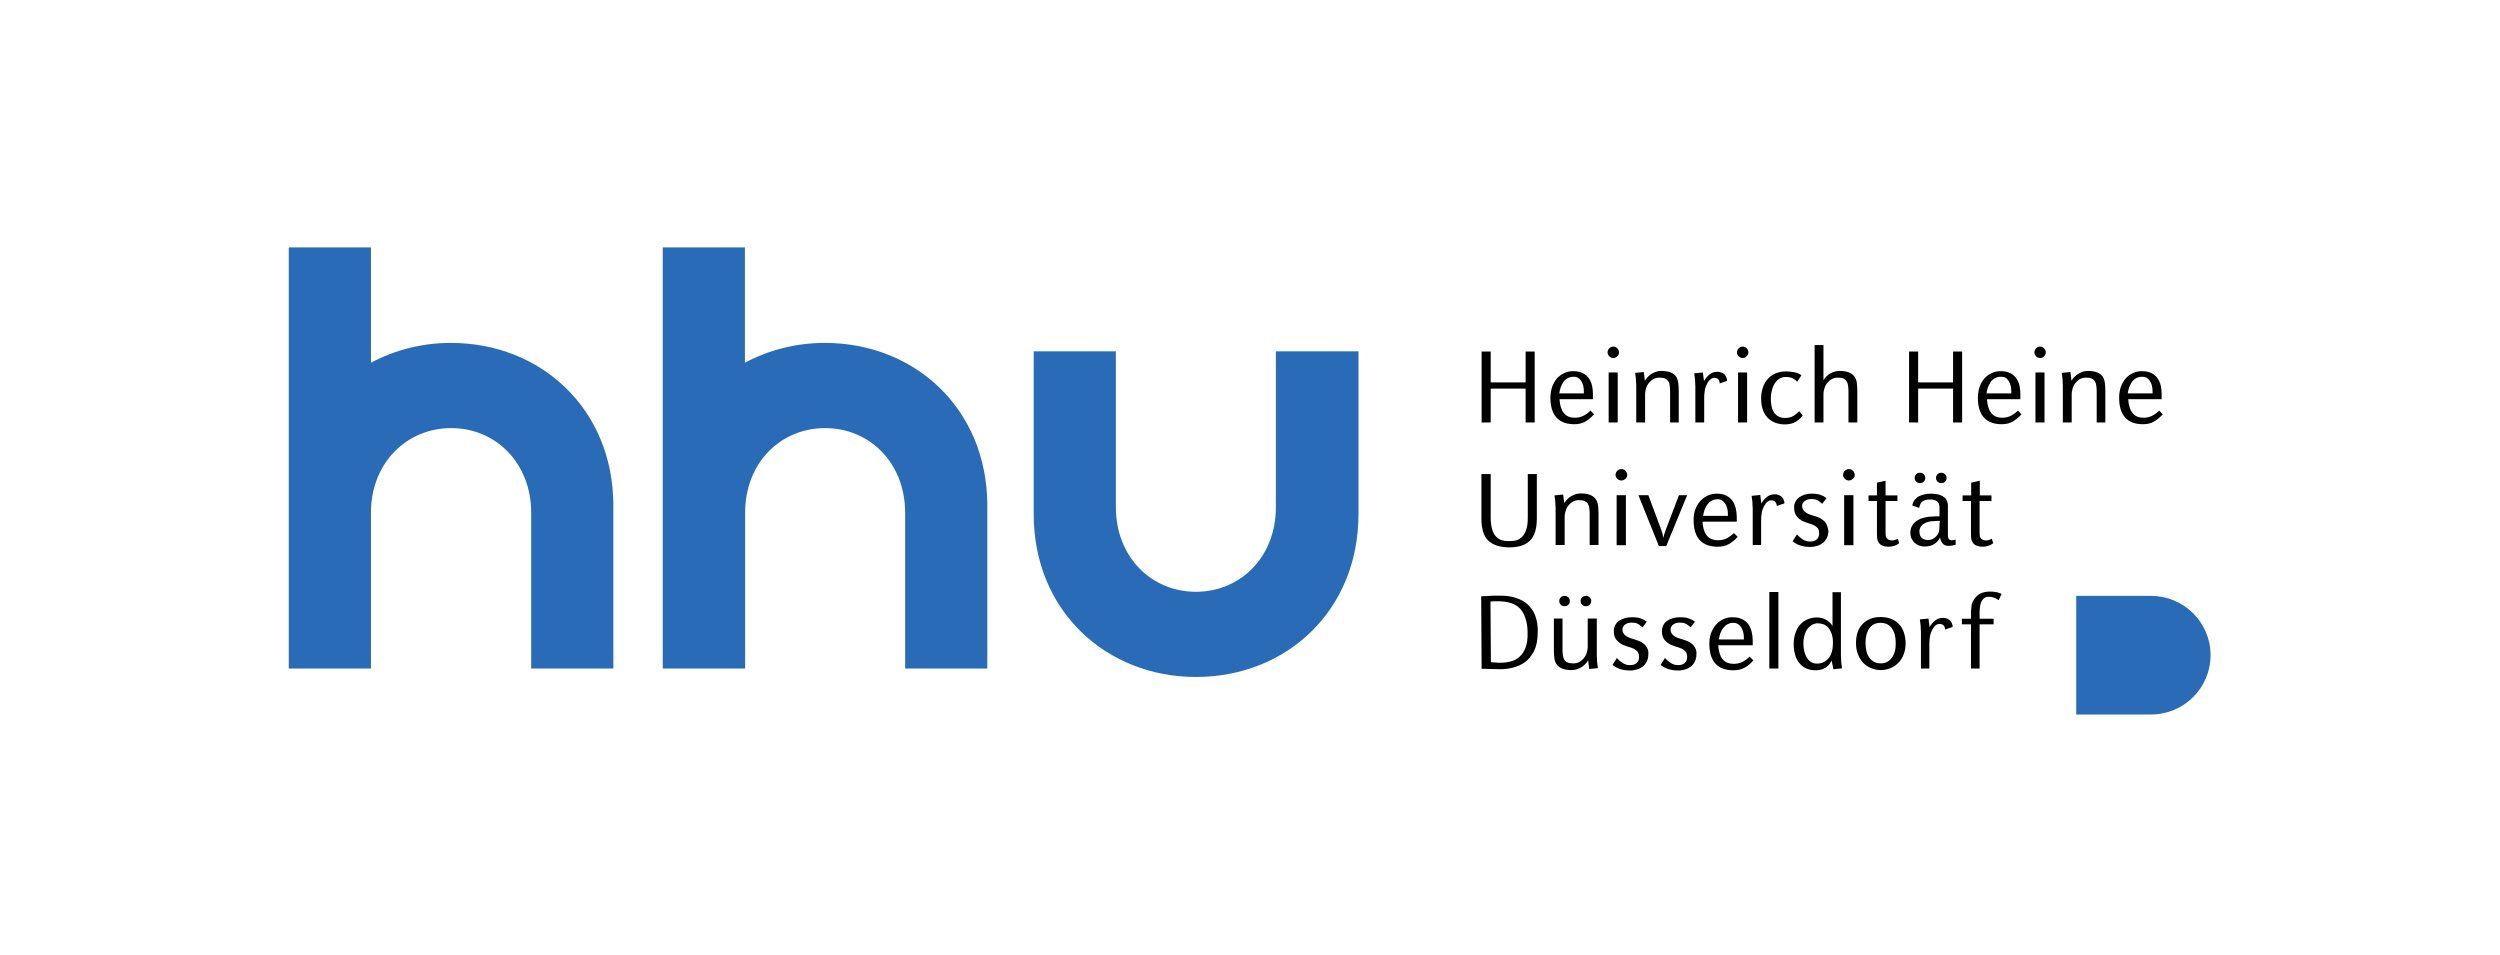
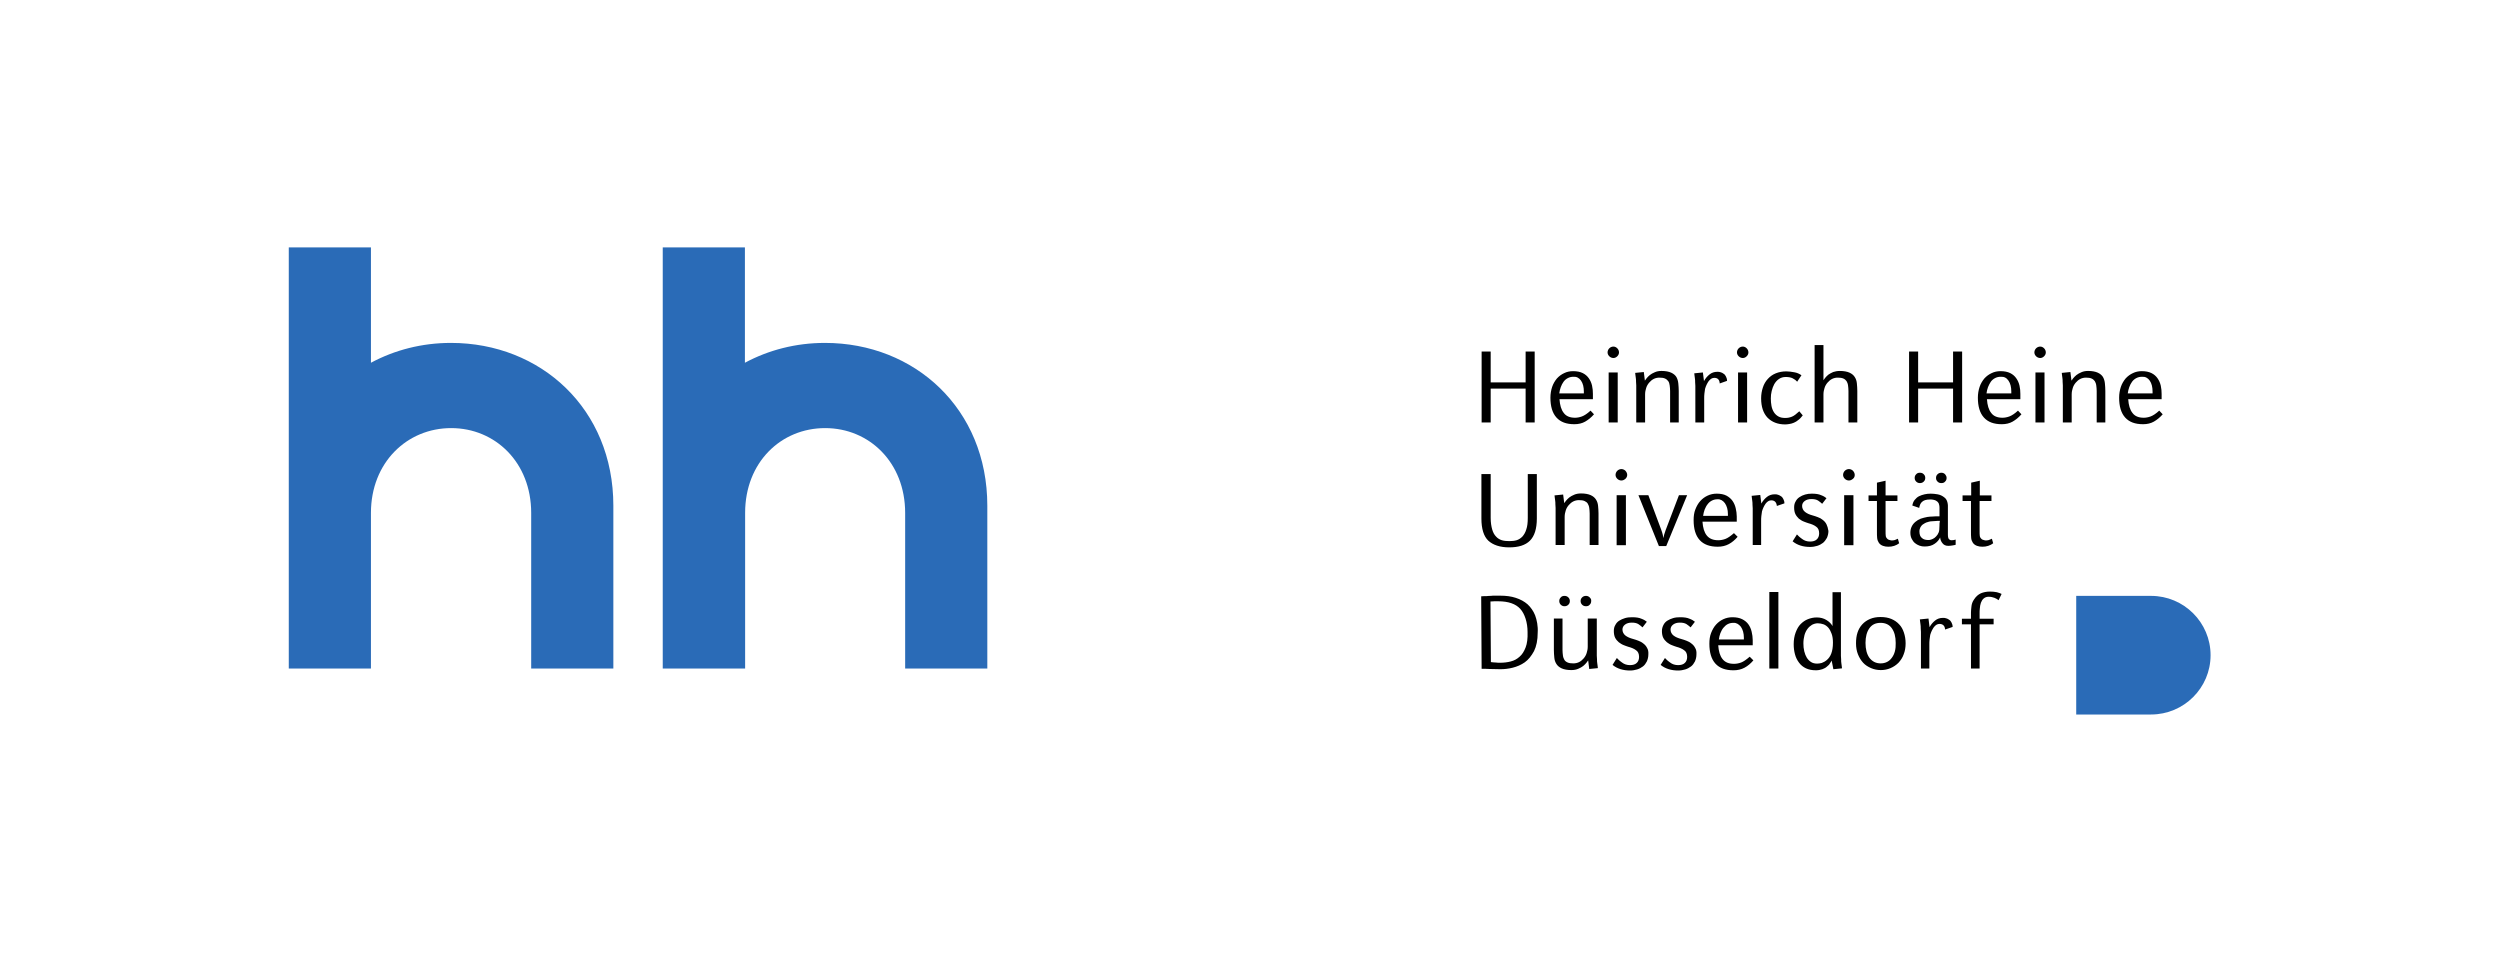
<svg xmlns="http://www.w3.org/2000/svg" version="1.1" id="Ebene_1" x="0px" y="0px" viewBox="0 0 1159.2 443" style="enable-background:new 0 0 1159.2 443;" xml:space="preserve">
  <style type="text/css">
	.st0{fill:#2A6BB7;}
</style>
  <g>
-     <path class="st0" d="M629.9,162.9v75.5c0,45-33.7,75.5-75.3,75.5c-41.6,0-75.3-30.5-75.3-75.5c0-6.5,0-75.5,0-75.5h38.1   c0,13.7,0,69.4,0,72.2c0,23.3,16.6,39.3,37.1,39.3c20.5,0,37.1-15.9,37.1-39.3v-72.2H629.9z" />
    <path class="st0" d="M172,310h-38.1V114.7H172v53.5c11-5.9,23.6-9.2,37.1-9.2c41.6,0,75.3,30.5,75.3,75.5V310h-38.1v-72.2   c0-23.3-16.6-39.3-37.1-39.3S172,214.5,172,237.8L172,310z" />
    <path class="st0" d="M345.4,310h-38.1V114.7h38.1v53.5c11-5.9,23.6-9.2,37.1-9.2c41.6,0,75.3,30.5,75.3,75.5V310h-38.1v-72.2   c0-23.3-16.6-39.3-37.1-39.3c-20.5,0-37.1,15.9-37.1,39.3V310z" />
    <path d="M928.1,275.4c-0.5-0.3-1.2-0.5-2.2-0.8c-1-0.2-2-0.3-3.2-0.3c-1.6,0-3,0.3-4.2,0.8c-1.3,0.6-2.3,1.5-3.2,2.9   c-0.7,1-1.1,2.1-1.2,3.4c-0.1,1.2-0.2,1.6-0.2,2.7v2.8h-4.2v2.6h4.2V310h4v-20.5h6.5v-2.6h-6.5v-2.6c0-0.9,0-1.1,0.1-2.1   c0.1-1,0.2-1.9,0.5-2.7c0.3-0.8,0.7-1.5,1.3-2c0.6-0.5,1.3-0.8,2.3-0.8c1,0,1.9,0.2,2.7,0.5s1.4,0.7,1.9,1.1L928.1,275.4z    M890.6,310h4v-11.1c0-0.8,0-1.5,0.1-2.3c0.1-0.8,0.2-1.5,0.3-2.2c0.4-1.4,1-2.6,1.7-3.6c0.8-1,1.6-1.5,2.6-1.5   c1.6,0,2.5,0.9,2.6,2.6l3.5-1.2c0-0.8-0.2-1.4-0.5-2c-0.3-0.6-0.6-1-1.1-1.3c-0.4-0.3-0.9-0.6-1.4-0.7c-0.5-0.2-1-0.2-1.5-0.2   c-1.4,0-2.6,0.4-3.6,1.2c-1,0.8-1.9,1.8-2.6,3.1l-0.5-4l-4,0.4c0,0.2,0.1,0.5,0.1,0.9c0.1,0.4,0.1,0.9,0.2,1.5   c0.1,0.6,0.1,1.1,0.1,1.7c0,0.6,0.1,1.2,0.1,1.7V310z M877.2,305c-1.2,1.7-3,2.6-5.2,2.6c-2.2,0-3.9-0.9-5.2-2.6   c-1.2-1.7-1.8-4-1.8-6.9c0-2.8,0.6-5.1,1.8-6.8c1.2-1.7,2.9-2.5,5.2-2.5c2.2,0,4,0.8,5.2,2.5s1.8,3.9,1.8,6.8   C879.1,301,878.5,303.3,877.2,305 M882.8,293.3c-0.5-1.5-1.2-2.8-2.2-3.8c-1-1.1-2.2-1.9-3.6-2.5c-1.4-0.6-3.1-0.9-5-0.9   c-1.9,0-3.5,0.3-4.9,0.9c-1.4,0.6-2.6,1.4-3.6,2.5c-1,1.1-1.7,2.3-2.2,3.8c-0.5,1.5-0.7,3.2-0.7,5c0,1.9,0.3,3.6,0.9,5.1   c0.6,1.5,1.4,2.8,2.4,3.9c1,1.1,2.3,1.9,3.7,2.5c1.4,0.6,2.9,0.9,4.5,0.9c1.6,0,3.1-0.3,4.5-0.9c1.4-0.6,2.6-1.4,3.7-2.5   c1-1.1,1.9-2.4,2.4-3.9c0.6-1.5,0.9-3.2,0.9-5.1C883.6,296.5,883.3,294.8,882.8,293.3 M850.1,310.3l4-0.4c0-0.2-0.1-0.5-0.1-0.9   c-0.1-0.4-0.1-0.9-0.2-1.5c-0.1-0.5-0.1-1.1-0.1-1.7c0-0.6-0.1-1.2-0.1-1.7v-29.5h-3.9v15.7c-0.6-1.1-1.5-2-2.8-2.8   c-1.3-0.8-2.8-1.2-4.5-1.2c-1.5,0-2.8,0.3-4.1,0.8c-1.3,0.5-2.4,1.3-3.4,2.3c-1,1-1.7,2.3-2.3,3.9c-0.6,1.6-0.9,3.4-0.9,5.4   c0,1.7,0.2,3.2,0.6,4.7c0.4,1.5,1,2.7,1.9,3.9c0.8,1.1,1.9,2,3.2,2.6c1.3,0.6,2.8,0.9,4.6,0.9c1.1,0,2.1-0.2,3-0.5   c0.8-0.3,1.6-0.7,2.1-1.2c0.6-0.5,1.1-0.9,1.4-1.5c0.4-0.5,0.6-1,0.8-1.3L850.1,310.3z M849.1,303.1c-0.5,1.3-1.2,2.2-2,2.9   c-0.8,0.7-1.6,1.1-2.4,1.4c-0.8,0.2-1.5,0.3-2.1,0.3c-1.1,0-2-0.2-2.8-0.7c-0.8-0.5-1.4-1.1-2-2c-0.5-0.8-0.9-1.8-1.2-3   c-0.3-1.2-0.4-2.4-0.4-3.7c0-1.4,0.2-2.6,0.5-3.8c0.3-1.1,0.8-2.1,1.4-2.9c0.6-0.8,1.3-1.4,2.1-1.9c0.8-0.4,1.7-0.7,2.7-0.7   c0.9,0,1.8,0.2,2.7,0.5c0.8,0.3,1.6,0.9,2.2,1.6c0.6,0.7,1.1,1.7,1.5,2.8c0.4,1.1,0.6,2.5,0.6,4.1   C849.9,300.1,849.6,301.8,849.1,303.1 M824.6,274.5h-4.2V310h4.2V274.5z M807.2,290.6c0.9,1.3,1.4,3,1.4,5.1v0.8h-11.6   c0.1-1,0.4-2,0.7-2.9c0.4-0.9,0.8-1.8,1.4-2.5c0.6-0.7,1.2-1.3,2-1.7c0.8-0.4,1.6-0.6,2.6-0.6C805.1,288.7,806.2,289.4,807.2,290.6    M812.7,299.1v-2.3c0-1.3-0.2-2.6-0.5-3.9c-0.3-1.3-0.8-2.4-1.5-3.4c-0.7-1-1.7-1.8-2.9-2.4c-1.2-0.6-2.7-0.9-4.5-0.9   c-1.5,0-2.9,0.3-4.2,0.9c-1.3,0.6-2.4,1.4-3.4,2.5c-1,1.1-1.7,2.4-2.3,3.9s-0.8,3.2-0.8,5c0,4,0.9,7.1,2.8,9.2   c1.9,2.1,4.7,3.1,8.4,3.1c1.9,0,3.6-0.4,5.1-1.2c1.5-0.8,2.8-1.9,4.1-3.4l-1.7-1.7c-1.6,1.4-2.9,2.3-4,2.7   c-1.1,0.4-2.2,0.6-3.3,0.6c-2.4,0-4.1-0.7-5.3-2.2s-1.8-3.6-2-6.4H812.7z M786,300.4c-0.4-0.8-1-1.5-1.7-2c-0.7-0.6-1.5-1-2.3-1.3   c-0.8-0.3-1.6-0.6-2.4-0.8c-1.5-0.4-2.7-0.9-3.6-1.6c-0.9-0.7-1.4-1.7-1.4-2.8c0-0.9,0.4-1.7,1.2-2.3c0.8-0.6,1.8-0.9,3.1-0.9   c1.3,0,2.3,0.2,3.1,0.7c0.7,0.5,1.4,1,1.9,1.5l2-2.6c-0.6-0.5-1.4-1-2.5-1.4c-1.1-0.5-2.5-0.7-4.4-0.7c-1.1,0-2.2,0.1-3.2,0.4   c-1,0.3-1.9,0.7-2.7,1.2c-0.8,0.5-1.4,1.2-1.8,2s-0.7,1.7-0.7,2.8c0,1.2,0.2,2.3,0.6,3.1c0.4,0.8,1,1.5,1.7,2.1   c0.7,0.5,1.4,1,2.2,1.3c0.8,0.3,1.5,0.6,2.2,0.8c1.5,0.4,2.7,0.9,3.6,1.6c0.9,0.6,1.4,1.6,1.4,3.1c0,1.2-0.4,2.2-1.1,2.8   c-0.7,0.7-1.8,1-3.1,1c-0.7,0-1.4-0.1-2-0.3c-0.6-0.2-1.2-0.5-1.7-0.9c-0.5-0.4-1-0.7-1.4-1.1c-0.4-0.4-0.7-0.7-1-1l-2,3.2   c2.2,1.8,5,2.6,8.1,2.6c1.2,0,2.3-0.2,3.3-0.5c1-0.3,1.9-0.8,2.7-1.4c0.8-0.6,1.3-1.4,1.8-2.3c0.4-0.9,0.7-2,0.7-3.2   C786.7,302.2,786.5,301.2,786,300.4 M763.7,300.4c-0.4-0.8-1-1.5-1.7-2c-0.7-0.6-1.5-1-2.3-1.3c-0.8-0.3-1.6-0.6-2.4-0.8   c-1.5-0.4-2.7-0.9-3.6-1.6c-0.9-0.7-1.4-1.7-1.4-2.8c0-0.9,0.4-1.7,1.2-2.3c0.8-0.6,1.8-0.9,3.1-0.9c1.3,0,2.3,0.2,3.1,0.7   c0.7,0.5,1.4,1,1.9,1.5l2-2.6c-0.6-0.5-1.4-1-2.5-1.4c-1.1-0.5-2.5-0.7-4.4-0.7c-1.1,0-2.2,0.1-3.2,0.4c-1,0.3-1.9,0.7-2.7,1.2   c-0.8,0.5-1.4,1.2-1.8,2c-0.5,0.8-0.7,1.7-0.7,2.8c0,1.2,0.2,2.3,0.6,3.1c0.4,0.8,1,1.5,1.7,2.1c0.7,0.5,1.4,1,2.2,1.3   c0.8,0.3,1.5,0.6,2.2,0.8c1.5,0.4,2.7,0.9,3.6,1.6c0.9,0.6,1.4,1.6,1.4,3.1c0,1.2-0.4,2.2-1.1,2.8c-0.7,0.7-1.8,1-3.1,1   c-0.7,0-1.4-0.1-2-0.3c-0.6-0.2-1.2-0.5-1.7-0.9c-0.5-0.4-1-0.7-1.4-1.1c-0.4-0.4-0.7-0.7-1-1l-2,3.2c2.2,1.8,5,2.6,8.1,2.6   c1.2,0,2.3-0.2,3.3-0.5c1-0.3,1.9-0.8,2.7-1.4c0.8-0.6,1.3-1.4,1.8-2.3c0.4-0.9,0.7-2,0.7-3.2C764.4,302.2,764.2,301.2,763.7,300.4    M727.2,277c-0.5-0.5-1.1-0.7-1.8-0.7c-0.7,0-1.3,0.2-1.7,0.7c-0.5,0.5-0.7,1-0.7,1.7c0,0.6,0.2,1.2,0.7,1.7   c0.5,0.5,1.1,0.7,1.7,0.7c0.7,0,1.3-0.2,1.8-0.7c0.5-0.5,0.7-1,0.7-1.7C727.9,278,727.7,277.5,727.2,277 M737.1,277   c-0.5-0.5-1.1-0.7-1.7-0.7c-0.7,0-1.3,0.2-1.8,0.7c-0.5,0.5-0.7,1-0.7,1.7c0,0.6,0.2,1.2,0.7,1.7c0.5,0.5,1.1,0.7,1.8,0.7   c0.7,0,1.3-0.2,1.7-0.7c0.5-0.5,0.7-1,0.7-1.7C737.9,278,737.6,277.5,737.1,277 M720.5,286.8v14.6c0,1.2,0.1,2.4,0.2,3.5   c0.1,1.1,0.4,2.1,1,3c0.5,0.8,1.3,1.5,2.4,2c1.1,0.5,2.6,0.8,4.5,0.8c1.2,0,2.3-0.2,3.2-0.6c0.9-0.4,1.7-0.8,2.3-1.3   c0.6-0.5,1.1-1,1.5-1.5c0.4-0.5,0.6-0.9,0.8-1.1l0.5,4l4-0.4c0-0.2-0.1-0.5-0.1-0.9c-0.1-0.4-0.1-0.9-0.2-1.5   c-0.1-0.5-0.1-1.1-0.1-1.7c0-0.6-0.1-1.2-0.1-1.7v-17.2h-4.2v13c0,1.1-0.2,2.1-0.5,3c-0.3,1-0.8,1.8-1.4,2.5   c-0.6,0.7-1.3,1.3-2.1,1.7c-0.8,0.4-1.7,0.6-2.7,0.6c-1.1,0-1.9-0.1-2.6-0.4c-0.7-0.3-1.2-0.7-1.5-1.2c-0.3-0.5-0.6-1.2-0.7-2   c-0.1-0.8-0.2-1.7-0.2-2.6v-14.6H720.5z M707.4,300.2c-0.7,1.8-1.6,3.3-2.8,4.3c-1.2,1.1-2.5,1.8-4.1,2.2c-1.5,0.4-3.2,0.6-4.9,0.6   c-0.7,0-1.4,0-2-0.1c-0.7,0-1.4-0.1-2.3-0.2l-0.2-28.1c0.6,0,1.2-0.1,1.8-0.1h1.8c4.7,0,8.1,1.2,10.2,3.5c2.1,2.3,3.4,6.3,3.4,10.8   C708.4,296,708.1,298.4,707.4,300.2 M711.8,285.3c-0.8-2-2-3.7-3.5-5.1c-1.5-1.3-3.3-2.3-5.5-3c-2.1-0.7-4.5-1-7.2-1   c-1.1,0-2,0-2.6,0c-0.6,0-1.2,0-1.8,0.1c-0.5,0-1.1,0-1.8,0.1c-0.6,0-1.5,0-2.6,0.1l0.2,33.6c1,0,2.3,0,3.8,0.1   c1.5,0,3.2,0.1,4.9,0.1c1.8,0,3.7-0.2,5.7-0.7s3.9-1.3,5.6-2.5c1.7-1.2,3.1-3,4.3-5.2c1.1-2.2,1.7-5.1,1.7-8.6   C713.2,290.4,712.6,287.4,711.8,285.3" />
    <path d="M923.6,249.8c-0.5,0.2-0.9,0.4-1.4,0.6c-0.4,0.1-0.9,0.2-1.4,0.2c-0.3,0-0.6-0.1-1-0.2c-0.4-0.1-0.7-0.2-0.9-0.4   c-0.5-0.4-0.8-0.9-0.9-1.4c-0.1-0.6-0.1-1.4-0.1-2.6v-13.7h5.5v-2.6H918v-6.8l-4,0.9v5.9H910v2.6h3.9v14.1c0,1.2,0,2.2,0.1,3.1   c0.1,0.9,0.4,1.6,0.8,2.2c0.5,0.7,1.1,1.1,1.9,1.4c0.8,0.3,1.6,0.4,2.5,0.4c0.9,0,1.8-0.1,2.7-0.4c0.9-0.3,1.7-0.7,2.3-1.2   L923.6,249.8z M892,219.9c-0.5-0.5-1-0.7-1.8-0.7c-0.7,0-1.3,0.2-1.7,0.7c-0.5,0.5-0.7,1-0.7,1.7s0.2,1.2,0.7,1.7   c0.5,0.5,1.1,0.7,1.7,0.7c0.7,0,1.3-0.2,1.8-0.7c0.5-0.5,0.7-1,0.7-1.7S892.5,220.4,892,219.9 M901.9,219.9   c-0.5-0.5-1.1-0.7-1.7-0.7c-0.7,0-1.3,0.2-1.8,0.7c-0.5,0.5-0.7,1-0.7,1.7s0.2,1.2,0.7,1.7c0.5,0.5,1,0.7,1.8,0.7   c0.7,0,1.3-0.2,1.7-0.7c0.5-0.5,0.7-1,0.7-1.7S902.3,220.4,901.9,219.9 M899.3,243.7c0,0.7-0.1,1.4-0.1,2c-0.1,0.9-0.4,1.6-0.8,2.2   c-0.4,0.6-0.9,1.1-1.4,1.5c-0.5,0.4-1.1,0.6-1.6,0.8c-0.6,0.2-1,0.2-1.4,0.2c-0.5,0-1-0.1-1.5-0.2c-0.5-0.1-0.9-0.4-1.3-0.7   c-0.4-0.3-0.7-0.7-0.9-1.2c-0.2-0.5-0.3-1.2-0.3-1.9c0-0.8,0.2-1.4,0.5-2c0.3-0.5,0.7-1,1.2-1.3c0.5-0.3,0.9-0.6,1.4-0.8   c0.5-0.2,0.9-0.3,1.3-0.4c0.4-0.1,0.9-0.2,1.4-0.2c0.5,0,1-0.1,1.5-0.1c0.5,0,0.9-0.1,1.3-0.1h0.9   C899.3,242.4,899.3,243,899.3,243.7 M906.8,250.2c-0.6,0.2-1.3,0.3-1.9,0.3c-0.5,0-0.9-0.2-1.2-0.5c-0.3-0.3-0.5-1-0.5-2.1v-12.2   c0-0.4,0-0.9,0-1.3c0-0.5-0.1-0.9-0.2-1.4c-0.1-0.5-0.3-0.9-0.5-1.3s-0.6-0.8-1-1.1c-0.9-0.7-1.9-1.2-3.1-1.4   c-1.1-0.2-2.2-0.3-3.2-0.3c-1,0-1.9,0.1-2.8,0.3c-0.9,0.2-1.8,0.5-2.6,0.9c-0.8,0.4-1.4,1-2,1.7c-0.6,0.7-0.9,1.6-1.1,2.6l3.2,1.1   c0.1-0.5,0.2-1,0.4-1.5c0.2-0.5,0.5-0.9,0.8-1.2c0.4-0.4,0.9-0.7,1.5-0.9c0.6-0.2,1.4-0.3,2.3-0.3c0.5,0,1,0,1.4,0.1   c0.5,0.1,0.9,0.2,1.3,0.4c0.6,0.3,1,0.7,1.3,1.2c0.2,0.5,0.4,1.2,0.4,2.1v4c-1.2,0-2.2,0-3.1,0.1c-0.9,0-1.7,0.1-2.5,0.2   c-1.1,0.2-2.2,0.5-3.1,0.8c-1,0.4-1.8,0.9-2.5,1.5c-0.7,0.6-1.3,1.3-1.7,2.2c-0.4,0.8-0.6,1.8-0.6,2.8c0,1.1,0.2,2,0.6,2.8   c0.4,0.8,0.9,1.5,1.5,2c0.6,0.5,1.3,0.9,2.1,1.2c0.8,0.3,1.6,0.4,2.4,0.4c1.9,0,3.5-0.4,4.7-1.3c1.2-0.8,2-1.8,2.5-2.9   c0.1,1.1,0.5,2,1.1,2.7c0.6,0.8,1.5,1.2,2.7,1.2c0.7,0,1.4-0.1,2-0.2c0.7-0.1,1.1-0.2,1.4-0.3V250.2z M880,249.8   c-0.5,0.2-0.9,0.4-1.4,0.6c-0.4,0.1-0.9,0.2-1.4,0.2c-0.3,0-0.6-0.1-1-0.2c-0.4-0.1-0.7-0.2-0.9-0.4c-0.5-0.4-0.8-0.9-0.9-1.4   c-0.1-0.6-0.1-1.4-0.1-2.6v-13.7h5.5v-2.6h-5.5v-6.8l-4,0.9v5.9h-3.9v2.6h3.9v14.1c0,1.2,0,2.2,0.1,3.1c0.1,0.9,0.4,1.6,0.8,2.2   c0.5,0.7,1.1,1.1,1.9,1.4c0.8,0.3,1.6,0.4,2.5,0.4c0.9,0,1.8-0.1,2.7-0.4c0.9-0.3,1.7-0.7,2.3-1.2L880,249.8z M859.4,229.6h-4.3   v23.2h4.3V229.6z M859.2,218.3c-0.5-0.5-1.2-0.8-1.9-0.8c-0.7,0-1.4,0.3-1.9,0.8c-0.5,0.5-0.8,1.2-0.8,1.9c0,0.7,0.3,1.3,0.8,1.8   c0.5,0.5,1.2,0.8,1.9,0.8c0.7,0,1.3-0.3,1.9-0.8s0.8-1.1,0.8-1.8C860,219.5,859.7,218.9,859.2,218.3 M846.9,243.1   c-0.4-0.8-1-1.5-1.7-2c-0.7-0.6-1.4-1-2.3-1.3c-0.8-0.3-1.6-0.6-2.4-0.8c-1.5-0.4-2.6-0.9-3.5-1.6c-0.9-0.7-1.4-1.7-1.4-2.8   c0-0.9,0.4-1.7,1.2-2.3c0.8-0.6,1.8-0.9,3.1-0.9c1.3,0,2.3,0.2,3.1,0.7c0.7,0.5,1.4,1,1.9,1.5l2-2.6c-0.6-0.5-1.4-1-2.5-1.4   c-1.1-0.5-2.5-0.7-4.3-0.7c-1.1,0-2.1,0.1-3.1,0.4c-1,0.3-1.9,0.7-2.6,1.2c-0.8,0.5-1.4,1.2-1.8,2c-0.5,0.8-0.7,1.7-0.7,2.8   c0,1.2,0.2,2.3,0.6,3.1c0.4,0.8,1,1.5,1.6,2.1c0.7,0.5,1.4,1,2.2,1.3c0.8,0.3,1.5,0.6,2.2,0.8c1.5,0.4,2.7,0.9,3.6,1.6   c0.9,0.6,1.4,1.6,1.4,3.1c0,1.2-0.4,2.2-1.1,2.8c-0.7,0.7-1.8,1-3.1,1c-0.7,0-1.4-0.1-2-0.3c-0.6-0.2-1.2-0.5-1.7-0.9   c-0.5-0.4-1-0.7-1.4-1.1c-0.4-0.4-0.7-0.7-1-1l-2,3.2c2.2,1.8,4.9,2.6,8.1,2.6c1.2,0,2.3-0.2,3.3-0.5c1-0.3,1.9-0.8,2.7-1.4   c0.7-0.6,1.3-1.4,1.8-2.3c0.4-0.9,0.7-2,0.7-3.2C847.6,244.9,847.3,243.9,846.9,243.1 M812.7,252.7h3.9v-11.1c0-0.8,0-1.5,0.1-2.3   c0.1-0.8,0.2-1.5,0.3-2.2c0.4-1.4,1-2.6,1.7-3.6c0.8-1,1.6-1.5,2.6-1.5c1.6,0,2.4,0.9,2.6,2.6l3.5-1.2c0-0.8-0.2-1.4-0.5-2   c-0.3-0.6-0.6-1-1.1-1.3s-0.9-0.6-1.4-0.7c-0.5-0.2-1-0.2-1.5-0.2c-1.4,0-2.6,0.4-3.6,1.2c-1,0.8-1.9,1.8-2.6,3.1l-0.5-4l-4,0.4   c0,0.2,0.1,0.5,0.1,0.9c0.1,0.4,0.1,0.9,0.2,1.5c0.1,0.6,0.1,1.1,0.1,1.7c0,0.6,0.1,1.2,0.1,1.7V252.7z M799.8,233.3   c0.9,1.3,1.4,3,1.4,5.1v0.8h-11.5c0.1-1,0.4-2,0.7-2.9c0.4-0.9,0.8-1.8,1.4-2.5c0.5-0.7,1.2-1.3,2-1.7c0.8-0.4,1.6-0.6,2.6-0.6   C797.7,231.4,798.9,232.1,799.8,233.3 M805.3,241.8v-2.3c0-1.3-0.2-2.6-0.5-3.9c-0.3-1.3-0.8-2.4-1.5-3.4c-0.7-1-1.7-1.8-2.8-2.4   c-1.2-0.6-2.7-0.9-4.5-0.9c-1.5,0-2.9,0.3-4.2,0.9c-1.3,0.6-2.4,1.4-3.4,2.5c-1,1.1-1.7,2.4-2.3,3.9c-0.6,1.5-0.8,3.2-0.8,5   c0,4,0.9,7.1,2.8,9.2c1.9,2.1,4.7,3.1,8.4,3.1c1.9,0,3.6-0.4,5.1-1.2c1.5-0.8,2.8-1.9,4.1-3.4l-1.7-1.7c-1.6,1.4-2.9,2.3-4,2.7   c-1.1,0.4-2.2,0.6-3.3,0.6c-2.3,0-4.1-0.7-5.3-2.2c-1.2-1.5-1.8-3.6-2-6.4H805.3z M764.3,229.6h-4.6l9.5,23.6h3.4l9.7-23.6h-3.8   l-6.2,16.3c-0.6,1.6-0.9,2.8-1,3.6c-0.1-0.4-0.2-0.9-0.3-1.5c-0.1-0.6-0.4-1.4-0.7-2.3L764.3,229.6z M753.9,229.6h-4.3v23.2h4.3   V229.6z M753.7,218.3c-0.5-0.5-1.2-0.8-1.9-0.8c-0.7,0-1.4,0.3-1.9,0.8c-0.5,0.5-0.8,1.2-0.8,1.9c0,0.7,0.3,1.3,0.8,1.8   c0.5,0.5,1.2,0.8,1.9,0.8c0.7,0,1.3-0.3,1.9-0.8c0.5-0.5,0.8-1.1,0.8-1.8C754.5,219.5,754.2,218.9,753.7,218.3 M741.2,252.7v-14.6   c0-1.2-0.1-2.4-0.2-3.5c-0.1-1.1-0.4-2.1-1-3c-0.5-0.8-1.3-1.5-2.4-2c-1.1-0.5-2.6-0.8-4.5-0.8c-1.2,0-2.3,0.2-3.2,0.6   c-0.9,0.4-1.7,0.8-2.3,1.3c-0.6,0.5-1.1,1-1.5,1.5c-0.4,0.5-0.6,0.9-0.8,1.1l-0.5-4l-4,0.4c0,0.2,0.1,0.5,0.1,0.9   c0.1,0.4,0.1,0.9,0.2,1.5c0.1,0.6,0.1,1.1,0.1,1.7c0,0.6,0.1,1.2,0.1,1.7v17.2h4.2v-13c0-1.1,0.2-2.1,0.5-3c0.3-1,0.8-1.8,1.4-2.5   c0.6-0.7,1.3-1.3,2.1-1.7c0.8-0.4,1.7-0.6,2.6-0.6c1.1,0,1.9,0.1,2.6,0.4c0.7,0.3,1.2,0.7,1.5,1.2c0.3,0.5,0.6,1.2,0.7,2   c0.1,0.8,0.2,1.7,0.2,2.6v14.6H741.2z M712.6,219.8h-4.2v20.3c0,2.2-0.2,4-0.7,5.4c-0.4,1.4-1.1,2.5-1.8,3.3   c-0.8,0.8-1.7,1.4-2.7,1.7c-1,0.3-2.2,0.4-3.4,0.4c-1.2,0-2.4-0.1-3.4-0.4c-1-0.3-2-0.9-2.7-1.7c-0.8-0.8-1.4-1.9-1.8-3.3   s-0.7-3.2-0.7-5.4v-20.3h-4.3v20.6c0,4.9,1.1,8.3,3.2,10.3c2.2,2,5.4,3.1,9.7,3.1s7.5-1,9.6-3.1s3.2-5.5,3.2-10.3V219.8z" />
    <path d="M996.8,176.5c0.9,1.3,1.3,3,1.3,5.1v0.8h-11.5c0.1-1,0.4-2,0.7-2.9s0.8-1.8,1.3-2.5c0.5-0.7,1.2-1.3,2-1.7   c0.8-0.4,1.6-0.6,2.6-0.6C994.7,174.6,995.9,175.2,996.8,176.5 M1002.3,185v-2.3c0-1.3-0.1-2.6-0.4-3.9s-0.8-2.4-1.5-3.4   c-0.7-1-1.6-1.8-2.8-2.4c-1.2-0.6-2.7-0.9-4.5-0.9c-1.5,0-2.9,0.3-4.1,0.9c-1.3,0.6-2.4,1.4-3.4,2.5c-0.9,1.1-1.7,2.4-2.2,3.9   c-0.5,1.5-0.8,3.2-0.8,5c0,4,0.9,7.1,2.8,9.2c1.9,2.1,4.6,3.1,8.3,3.1c1.9,0,3.6-0.4,5-1.2c1.4-0.8,2.8-1.9,4.1-3.4l-1.6-1.7   c-1.5,1.4-2.9,2.3-4,2.7c-1.1,0.4-2.2,0.6-3.2,0.6c-2.3,0-4.1-0.7-5.2-2.2c-1.2-1.5-1.8-3.6-2-6.4H1002.3z M976.2,195.9v-14.6   c0-1.2-0.1-2.4-0.2-3.5c-0.1-1.1-0.4-2.1-0.9-3c-0.5-0.8-1.3-1.5-2.4-2c-1.1-0.5-2.6-0.8-4.5-0.8c-1.2,0-2.2,0.2-3.1,0.6   c-0.9,0.4-1.7,0.8-2.3,1.3c-0.6,0.5-1.1,1-1.5,1.5c-0.4,0.5-0.6,0.9-0.8,1.1l-0.5-4l-4,0.4c0,0.2,0.1,0.5,0.1,0.9   c0.1,0.4,0.1,0.9,0.2,1.5c0.1,0.6,0.1,1.1,0.1,1.7c0,0.6,0.1,1.2,0.1,1.7v17.2h4.1v-13c0-1.1,0.2-2.1,0.5-3c0.3-1,0.8-1.8,1.4-2.5   c0.6-0.7,1.3-1.3,2.1-1.7c0.8-0.4,1.7-0.6,2.6-0.6c1.1,0,1.9,0.1,2.6,0.4c0.7,0.3,1.1,0.7,1.5,1.2c0.3,0.5,0.6,1.2,0.7,2   s0.2,1.7,0.2,2.6v14.6H976.2z M948,172.7h-4.2v23.2h4.2V172.7z M947.8,161.5c-0.5-0.5-1.1-0.8-1.8-0.8c-0.7,0-1.4,0.3-1.9,0.8   c-0.5,0.5-0.8,1.2-0.8,1.9s0.3,1.3,0.8,1.8c0.5,0.5,1.2,0.8,1.9,0.8c0.7,0,1.3-0.3,1.8-0.8c0.5-0.5,0.8-1.1,0.8-1.8   S948.3,162,947.8,161.5 M931.3,176.5c0.9,1.3,1.3,3,1.3,5.1v0.8h-11.5c0.1-1,0.4-2,0.7-2.9c0.4-0.9,0.8-1.8,1.3-2.5   c0.5-0.7,1.2-1.3,2-1.7c0.8-0.4,1.6-0.6,2.6-0.6C929.3,174.6,930.4,175.2,931.3,176.5 M936.8,185v-2.3c0-1.3-0.1-2.6-0.4-3.9   c-0.3-1.3-0.8-2.4-1.5-3.4c-0.7-1-1.6-1.8-2.8-2.4c-1.2-0.6-2.7-0.9-4.5-0.9c-1.5,0-2.9,0.3-4.1,0.9c-1.3,0.6-2.4,1.4-3.4,2.5   c-0.9,1.1-1.7,2.4-2.2,3.9c-0.5,1.5-0.8,3.2-0.8,5c0,4,0.9,7.1,2.8,9.2c1.9,2.1,4.6,3.1,8.3,3.1c1.9,0,3.6-0.4,5-1.2   c1.4-0.8,2.8-1.9,4.1-3.4l-1.6-1.7c-1.5,1.4-2.9,2.3-4,2.7c-1.1,0.4-2.2,0.6-3.2,0.6c-2.3,0-4.1-0.7-5.2-2.2   c-1.2-1.5-1.8-3.6-2-6.4H936.8z M889.4,195.9v-15.7h16.2v15.7h4.2v-32.9h-4.2v14.3h-16.2v-14.3h-4.2v32.9H889.4z M845.5,160h-4.1   v35.9h4.1v-13c0-1.1,0.2-2.1,0.5-3c0.3-1,0.8-1.8,1.4-2.5c0.6-0.7,1.3-1.3,2.1-1.7c0.8-0.4,1.7-0.6,2.6-0.6c1.1,0,1.9,0.1,2.6,0.4   c0.7,0.3,1.1,0.7,1.5,1.2c0.3,0.5,0.6,1.2,0.7,2c0.1,0.8,0.2,1.7,0.2,2.6v14.6h4.1v-14.6c0-1.2-0.1-2.4-0.2-3.5   c-0.1-1.1-0.4-2.1-1-3c-0.5-0.8-1.3-1.5-2.4-2c-1.1-0.5-2.6-0.8-4.5-0.8c-1.2,0-2.2,0.2-3.1,0.5c-0.9,0.4-1.6,0.8-2.2,1.2   c-0.6,0.5-1.1,1-1.5,1.5c-0.4,0.5-0.6,0.9-0.8,1.1V160z M834.3,190.7c-1.3,1.2-2.4,2.1-3.4,2.5c-1,0.4-2,0.6-3.1,0.6   c-1.3,0-2.3-0.2-3.2-0.7c-0.9-0.5-1.6-1.2-2.1-2c-0.5-0.8-0.9-1.8-1.1-2.9c-0.2-1.1-0.3-2.2-0.3-3.4s0.1-2.3,0.4-3.5   c0.3-1.2,0.7-2.3,1.2-3.2c0.6-1,1.3-1.8,2.2-2.4c0.9-0.6,1.9-0.9,3.1-0.9c1.3,0,2.4,0.2,3.2,0.6c0.8,0.4,1.5,0.9,2.1,1.6l2-3   c-1-0.7-2.1-1.2-3.4-1.4c-1.2-0.2-2.4-0.4-3.6-0.4c-1.8,0-3.4,0.3-4.9,0.9c-1.5,0.6-2.7,1.5-3.7,2.6c-1,1.1-1.8,2.4-2.3,4   c-0.5,1.5-0.8,3.2-0.8,5c0,3.9,1,6.9,3,9c2,2,4.7,3.1,8.2,3.1c0.6,0,1.2-0.1,1.9-0.2s1.4-0.3,2.1-0.6c0.7-0.3,1.4-0.7,2.1-1.3   c0.7-0.5,1.3-1.2,2-2.1L834.3,190.7z M810.1,172.7h-4.2v23.2h4.2V172.7z M809.9,161.5c-0.5-0.5-1.1-0.8-1.8-0.8   c-0.7,0-1.4,0.3-1.9,0.8c-0.5,0.5-0.8,1.2-0.8,1.9s0.3,1.3,0.8,1.8c0.5,0.5,1.2,0.8,1.9,0.8c0.7,0,1.3-0.3,1.8-0.8   c0.5-0.5,0.8-1.1,0.8-1.8S810.4,162,809.9,161.5 M786.3,195.9h3.9v-11.1c0-0.8,0-1.5,0.1-2.3c0.1-0.8,0.2-1.5,0.3-2.2   c0.4-1.4,1-2.6,1.7-3.6c0.8-1,1.6-1.5,2.6-1.5c1.6,0,2.4,0.9,2.5,2.6l3.4-1.2c0-0.8-0.2-1.4-0.5-2c-0.3-0.6-0.6-1-1.1-1.3   c-0.4-0.3-0.9-0.6-1.4-0.7c-0.5-0.2-1-0.2-1.5-0.2c-1.4,0-2.6,0.4-3.6,1.2c-1,0.8-1.9,1.8-2.6,3.1l-0.5-4l-4,0.4   c0,0.2,0.1,0.5,0.1,0.9c0.1,0.4,0.1,0.9,0.2,1.5c0.1,0.6,0.1,1.1,0.1,1.7c0,0.6,0.1,1.2,0.1,1.7V195.9z M778.4,195.9v-14.6   c0-1.2-0.1-2.4-0.2-3.5c-0.1-1.1-0.4-2.1-0.9-3c-0.5-0.8-1.3-1.5-2.4-2c-1.1-0.5-2.6-0.8-4.5-0.8c-1.2,0-2.2,0.2-3.1,0.6   c-0.9,0.4-1.7,0.8-2.3,1.3c-0.6,0.5-1.1,1-1.5,1.5c-0.4,0.5-0.6,0.9-0.8,1.1l-0.5-4l-4,0.4c0,0.2,0.1,0.5,0.1,0.9   c0.1,0.4,0.1,0.9,0.2,1.5c0.1,0.6,0.1,1.1,0.1,1.7c0,0.6,0.1,1.2,0.1,1.7v17.2h4.1v-13c0-1.1,0.2-2.1,0.5-3c0.3-1,0.8-1.8,1.4-2.5   c0.6-0.7,1.3-1.3,2.1-1.7c0.8-0.4,1.7-0.6,2.6-0.6c1.1,0,1.9,0.1,2.6,0.4c0.7,0.3,1.1,0.7,1.5,1.2s0.6,1.2,0.7,2   c0.1,0.8,0.2,1.7,0.2,2.6v14.6H778.4z M750.1,172.7h-4.2v23.2h4.2V172.7z M749.9,161.5c-0.5-0.5-1.1-0.8-1.8-0.8   c-0.7,0-1.4,0.3-1.9,0.8c-0.5,0.5-0.8,1.2-0.8,1.9s0.3,1.3,0.8,1.8c0.5,0.5,1.2,0.8,1.9,0.8c0.7,0,1.3-0.3,1.8-0.8   c0.5-0.5,0.8-1.1,0.8-1.8S750.4,162,749.9,161.5 M733.1,176.5c0.9,1.3,1.3,3,1.3,5.1v0.8H723c0.1-1,0.4-2,0.7-2.9s0.8-1.8,1.3-2.5   c0.5-0.7,1.2-1.3,2-1.7c0.8-0.4,1.6-0.6,2.6-0.6C731,174.6,732.2,175.2,733.1,176.5 M738.6,185v-2.3c0-1.3-0.1-2.6-0.4-3.9   s-0.8-2.4-1.5-3.4c-0.7-1-1.6-1.8-2.8-2.4c-1.2-0.6-2.7-0.9-4.5-0.9c-1.5,0-2.9,0.3-4.1,0.9c-1.3,0.6-2.4,1.4-3.4,2.5   c-0.9,1.1-1.7,2.4-2.2,3.9c-0.5,1.5-0.8,3.2-0.8,5c0,4,0.9,7.1,2.8,9.2c1.9,2.1,4.6,3.1,8.3,3.1c1.9,0,3.6-0.4,5-1.2   c1.4-0.8,2.8-1.9,4.1-3.4l-1.6-1.7c-1.5,1.4-2.9,2.3-4,2.7c-1.1,0.4-2.2,0.6-3.2,0.6c-2.3,0-4.1-0.7-5.2-2.2   c-1.2-1.5-1.8-3.6-2-6.4H738.6z M691.2,195.9v-15.7h16.2v15.7h4.2v-32.9h-4.2v14.3h-16.2v-14.3H687v32.9H691.2z" />
    <path class="st0" d="M962.7,331.3h34.7c15.2,0,27.6-12.3,27.6-27.5c0-15.2-12.4-27.5-27.6-27.5h-34.7V331.3z" />
  </g>
</svg>